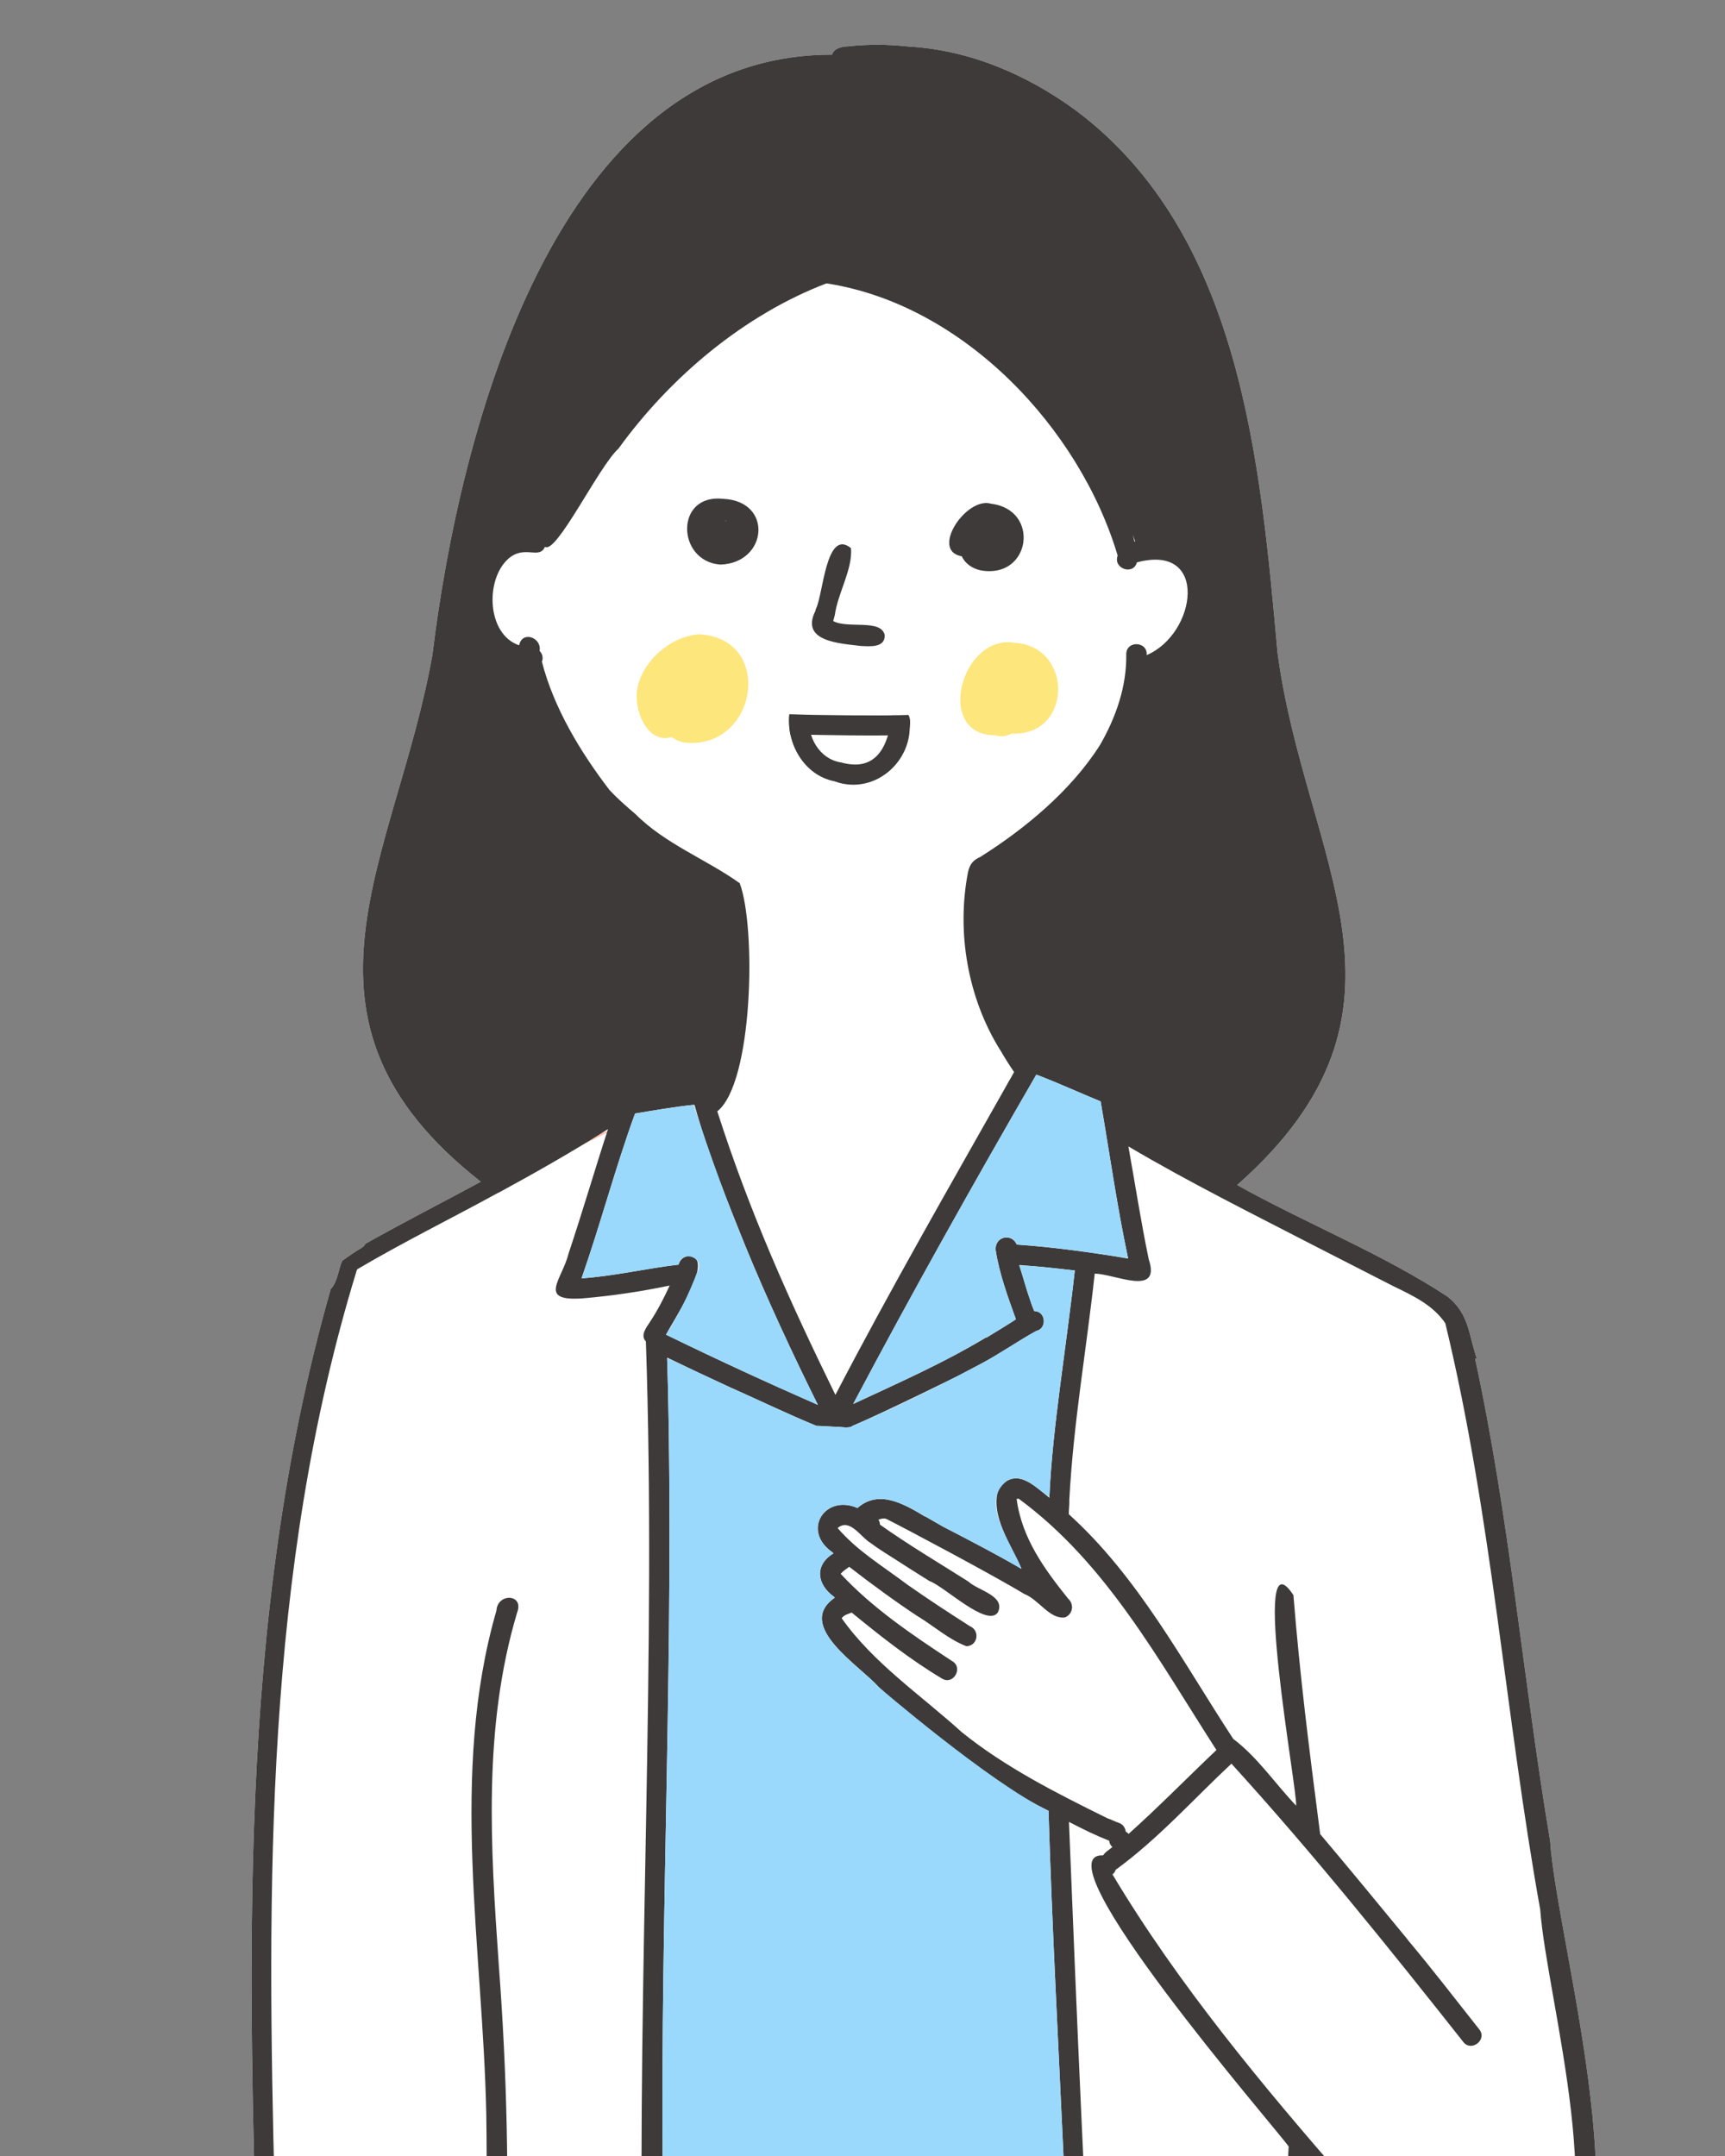
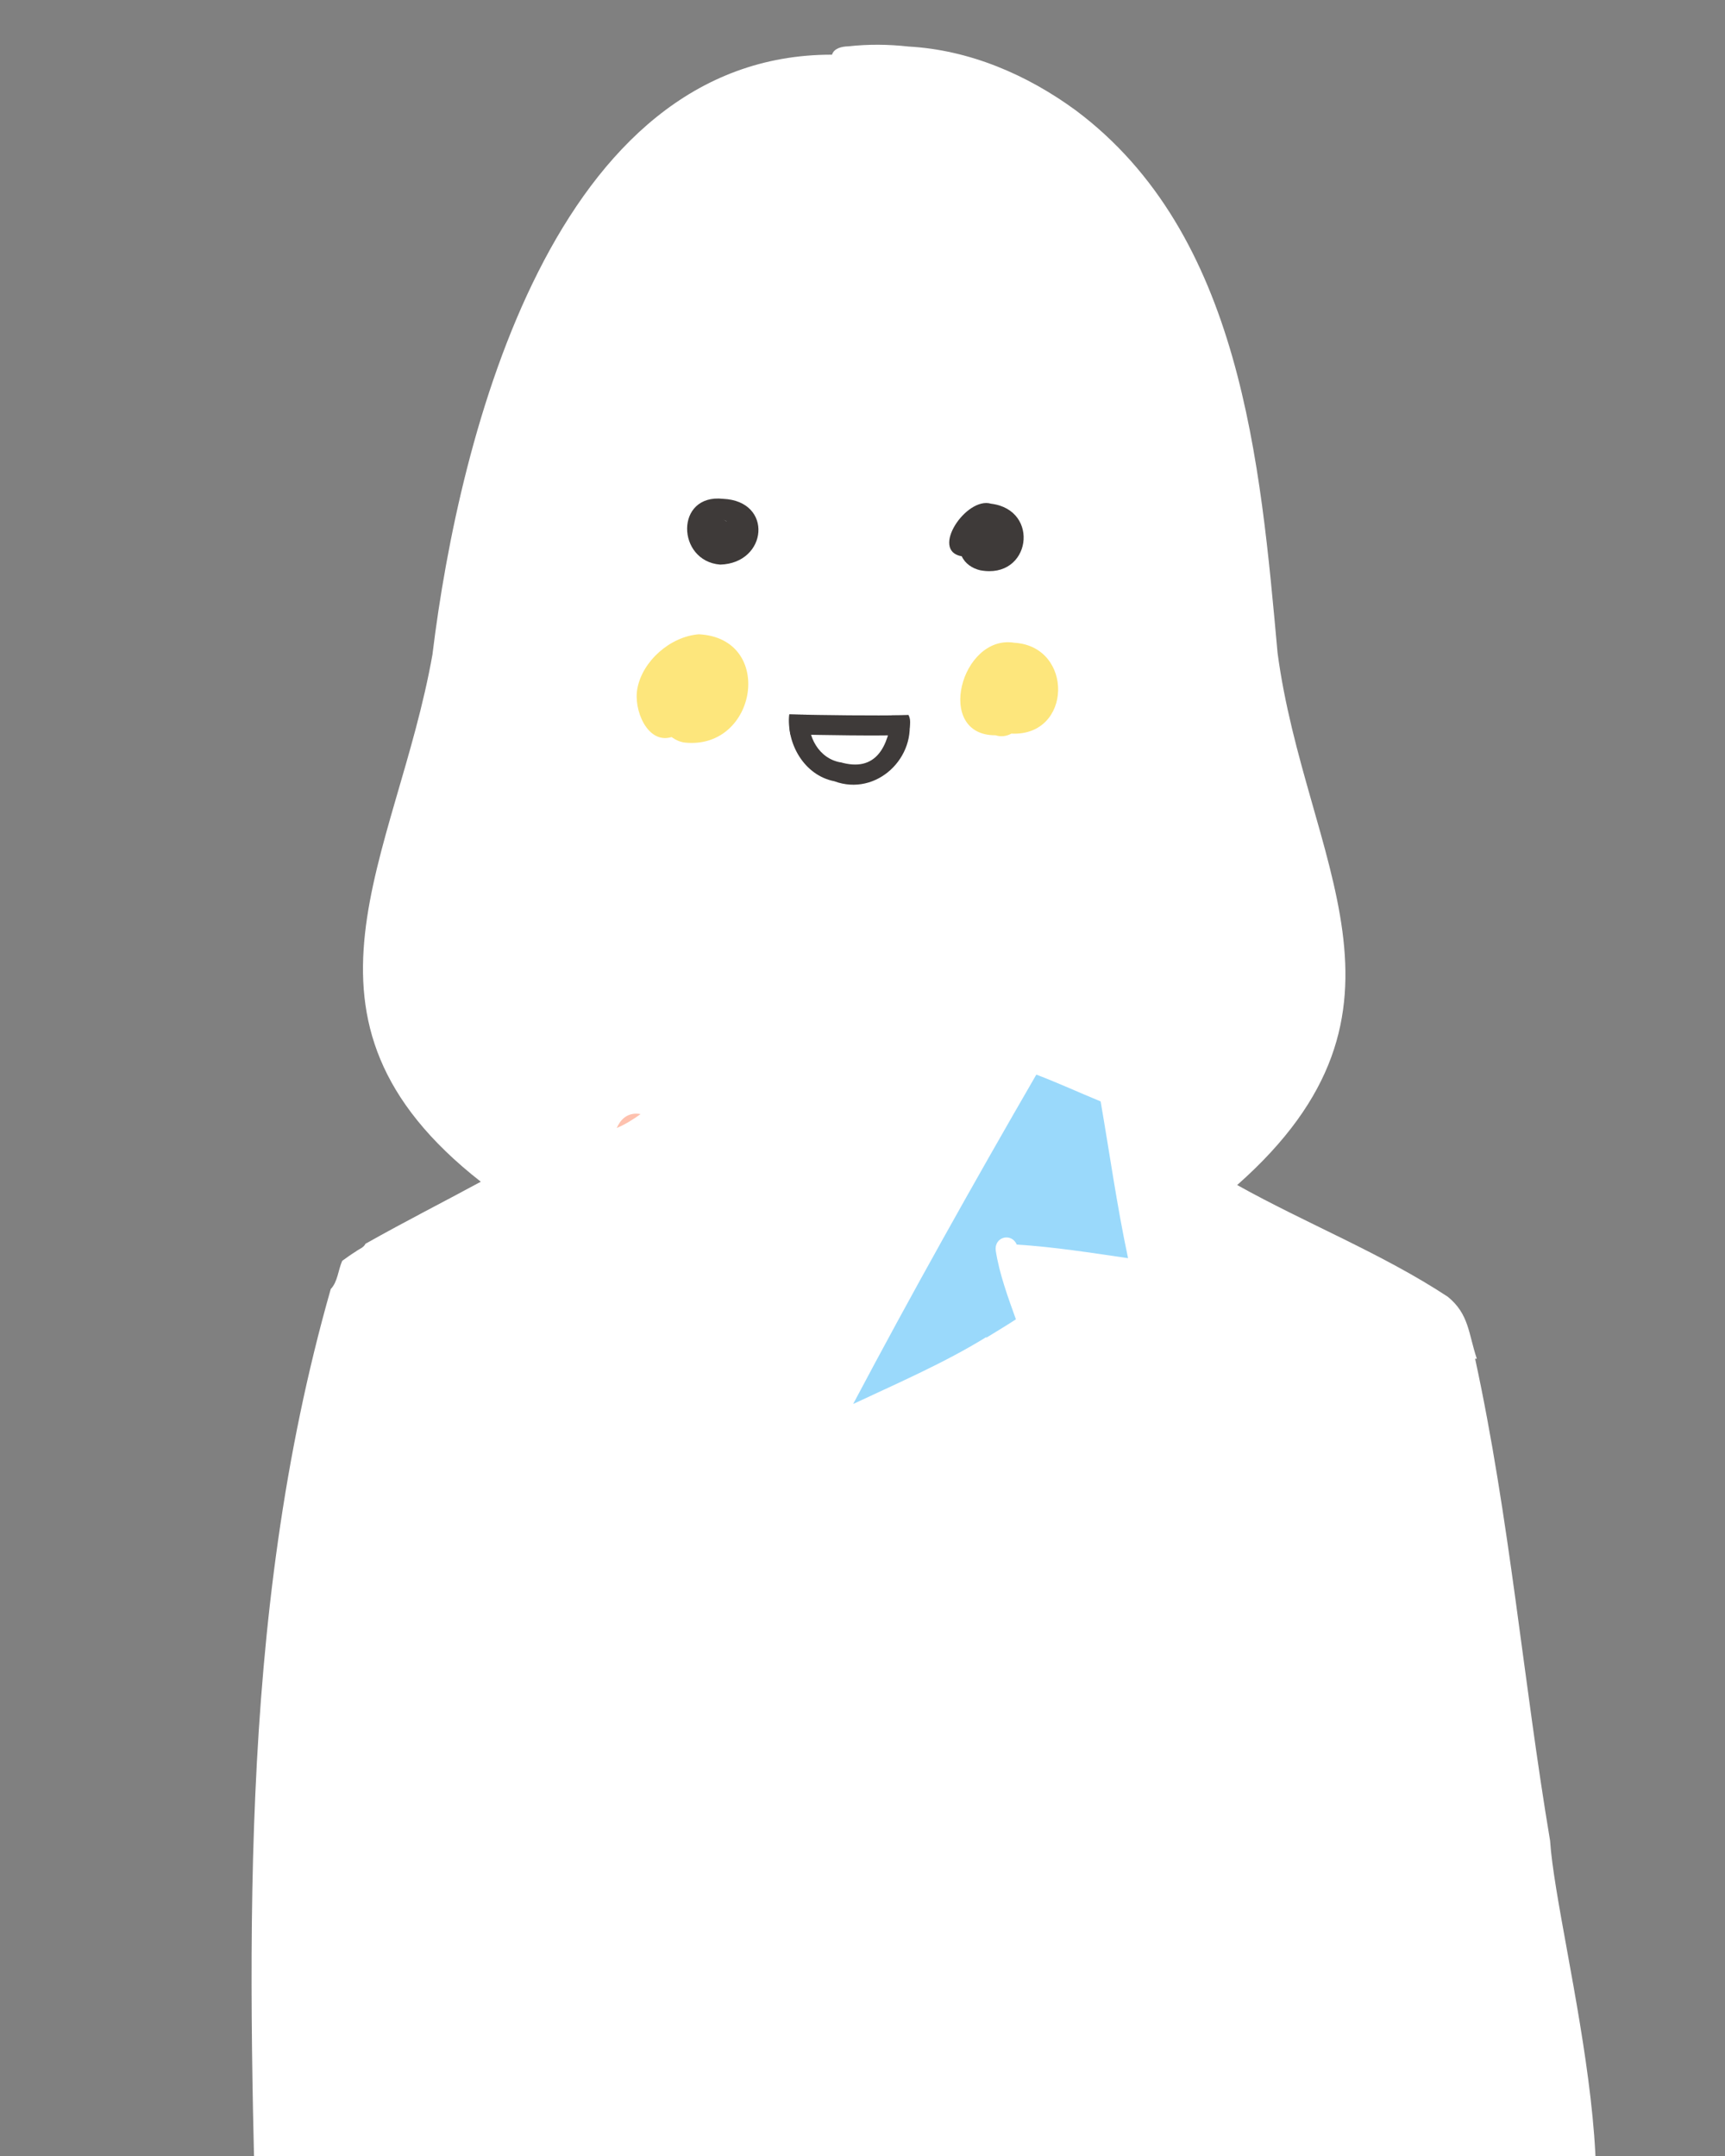
<svg xmlns="http://www.w3.org/2000/svg" version="1.1" x="0px" y="0px" width="200px" height="250px" viewBox="0 0 200 250" enable-background="new 0 0 200 250" xml:space="preserve">
  <rect x="0" y="0" width="200" height="250" fill="#808080" stroke="none" />
  <g id="レイヤー_3">
</g>
  <g id="レイヤー_1">
    <path fill="#FFFFFF" d="M54.702,630.667c-10.686-3.672,6.612-18.706,8.997-23.836c6.93-9.936,11.788-21.967,12.361-34.298h-0.005   c1.049-15.211-0.13-30.551-1.312-45.626c-1.636-20.659-3.501-40.608-5.093-61.562c-14.379-0.85-23.643-0.98-36.514-3.992   c2.858-15.948,5.243-33.565,7.612-49.848c0.025-0.175,0.021-0.38,0.069-0.528c1.12-8.395,2.474-16.932,3.662-25.314   c0.015-0.263,0.095-0.641,0.11-0.812l0.032-0.128h-0.005c0.191-1.54,0.424-3.274,0.674-4.813h-0.005   c1.187-8.719,2.559-17.621,3.666-26.36c-0.88,0.138-1.784,0.164-2.579,0.592c-3.042,1.684-4.649-2.971-6.011-4.932   c-6.037,0.388-12.354,0.772-18.376,1.143c-0.249-16.4-0.366-32.819-0.56-49.219c-0.092-7.757-0.169-15.573-0.262-23.327   c0.362-2.562-0.938-6.332,0.528-8.383c-2.51-2.439,2.118-2.34,3.606-2.344c1.329-0.054,3.272-0.125,4.598-0.193   c-1.068-38.884-2.532-78.891,8.452-117.411c0.817-0.86,0.861-2.225,1.331-3.276c0.523-0.38,1.057-0.759,1.606-1.101   c0.362-0.28,0.893-0.431,1.087-0.876c4.74-2.666,8.801-4.718,13.375-7.194c-24.146-18.92-9.791-37.434-5.593-61.199h-0.005   C53.264,50.325,64.3,6.279,96.465,6.341c0.231-0.76,1.18-0.955,1.881-0.968c2.379-0.262,4.659-0.236,6.988,0.023   c7.106,0.393,13.768,3.284,19.381,7.392c19.216,14.365,21.405,40.856,23.41,62.933c3.234,24.171,18.37,41.306-4.685,61.69   c8.025,4.482,16.756,7.915,24.415,12.952c2.489,2.021,2.398,4.315,3.372,7.191c-0.007,0-0.011,0-0.018,0v0.004   c-0.062-0.005-0.132,0.007-0.184-0.018c3.992,18.391,5.6,37.479,8.695,55.895c0.796,12.085,11.844,49.116-0.372,55.289   c-10.004,8.049-20.969-10.927-27.636-17.023c0.118,16.746,3.792,33.683,6.332,49.903c1.909,10.333,3.636,20.748,5.368,31.191   h-0.023v0.005c-1.99,0.059-4.32,0.02-6.318,0.037c5.18,35.361,13.43,69.852,21.882,104.389c2.029,8.065,4.098,16.159,6.199,24.199   c-13.847,3.133-28.527,4.712-43.034,5.607c4.62,32.526,7.452,65.191,11.975,97.672c1.695,9.335,4.977,20.34,7.438,30.196   c1.654,6.887,3.367,14.747,1.881,21.795c-0.814,6.397-8.627,15.738-14.751,9.08c-9.917-6.23-12.04-24.504-12.999-35.678   c-0.945-10.528-2.023-19.947-4.886-29.976c-8.78-30.637-15.923-61.477-20.519-93.285c-2.161-0.027-4.35-0.087-6.534-0.151   c0,0.631-0.141,1.84-0.174,2.482c0,0,0-0.005-0.005-0.009c-2.111,22.678-3.046,45.672-3.913,68.554   c-1.612,16.655-2.917,33.793,2.289,50.238c0.239-0.014,1.267,3.01,1.413,4.336c0.25,0.651,0.532,1.461-0.041,2.024   c-0.021,1.342-0.038,2.444,0.179,3.85l-0.005,0.005c-0.013,6.862-8.655,8.033-12.975,11.701   c-4.632,3.158-7.964,7.161-12.361,10.553C71.832,625.028,62.938,630.887,54.702,630.667z" />
    <g>
-       <path fill="#FEC1AE" d="M56.706,137.754c4.772-2.467,9.523-5.365,14.673-6.896c-6.208,3.041-12.409,6.102-18.629,9.122    C54.068,139.226,55.394,138.497,56.706,137.754z" />
      <path fill="#FEC1AE" d="M72.435,129.559c0.532-0.395,1.211-0.505,1.835-0.372c-0.873,0.631-1.757,1.182-2.767,1.615    C71.724,130.316,72.009,129.875,72.435,129.559z" />
      <path fill="#FDE67C" d="M115.423,85.259c-7.116,0.045-3.998-11.743,2.189-10.727c6.899,0.416,6.736,10.882-0.354,10.534    C116.697,85.382,116.029,85.459,115.423,85.259z" />
      <path fill="#FDE67C" d="M79.41,86.107c-0.518-0.06-1.037-0.275-1.546-0.642c-2.797,0.862-4.457-3.174-3.96-5.653    c0.593-3.142,3.771-5.993,7.116-6.263C89.87,73.991,87.812,86.964,79.41,86.107z" />
      <path fill="#3E3A39" d="M83.525,60.335c-0.548,0.133-0.95,0.557-1.106,1.092c0.101,0.312,0.069,0.665-0.101,0.954    c0,0.005,0.005,0.009,0.005,0.014c0.76,1.19,2.468,0.786,3.125-0.298c-0.804-0.367-0.631-1.593-1.606-1.826    C83.736,60.293,83.631,60.312,83.525,60.335z M83.507,65.469c-5.075-0.395-5.278-8.251,0.335-7.626    C89.687,58.098,89.002,65.308,83.507,65.469z" />
      <path fill="#3E3A39" d="M82.635,63.872c-0.248-0.211-0.408-0.487-0.463-0.776c-2.05-1.243,0.232-4.172,2.014-2.666    c1.609-0.142,2.604,2.139,0.752,2.588c-0.133,0.184-0.307,0.335-0.514,0.454C84.139,64.162,83.188,64.346,82.635,63.872z" />
      <path fill="#3E3A39" d="M113.643,66.125c-0.901-0.208-1.741-0.759-2.134-1.62c-3.72-0.629,0.526-6.96,3.395-6.097    C120.674,59.114,119.511,67.24,113.643,66.125z" />
-       <path fill="#3E3A39" d="M99.791,74.903c-2.42-0.303-7.045-0.497-5.249-4.07c-0.005,0-0.005,0-0.005,0    c0.023-0.101,0.05-0.197,0.073-0.294c-0.005,0.023-0.009,0.041-0.014,0.064c0.855-1.623,1.158-9.404,4.07-7.043    c0.207,2.473-1.537,5.203-1.881,7.796c0-0.005,0-0.009,0-0.009c-0.055,0.22-0.119,0.45-0.179,0.665    c1.627,0.928,5.58-0.277,5.97,1.637C102.626,75.146,100.825,74.949,99.791,74.903z" />
      <path fill="#3E3A39" d="M91.633,85.158c-0.111-0.765-0.164-1.545-0.115-2.313c4.601,0.083,9.22,0.157,13.82,0.083    c0.381,0.695,0.075,1.564-0.018,2.308C100.749,85.336,96.197,85.245,91.633,85.158z" />
      <path fill="#3E3A39" d="M96.731,90.59c-3.484-0.685-5.58-4.357-5.222-7.754c0.752,0.015,1.53,0.046,2.308,0.046    c-0.294,2.456,1.11,5.114,3.694,5.529c-0.041-0.018-0.092-0.023-0.138-0.046c4.225,1.272,5.643-1.856,6.02-5.419    c0.645,0.001,1.291,0.002,1.941-0.028C106.382,87.811,101.619,92.401,96.731,90.59z" />
-       <path fill="#3E3A39" d="M131.524,62.808c0.013-0.002,0.068-0.031,0.083-0.037c-0.11-0.294-0.197-0.555-0.275-0.794    C131.4,62.23,131.464,62.505,131.524,62.808z M73.665,94.389c3.489,3.501,8.264,5.268,12.1,8.024    c1.916,5.096,1.564,23.168-2.602,26.452c3.721,11.607,8.268,21.798,13.696,32.88c6.341-12.187,13.131-23.995,19.845-35.89    c0.117-0.217,0.266-0.508,0.413-0.716h-0.005c0.091-0.15,0.374-0.665,0.464-0.826c-0.558-0.812-1.105-1.682-1.601-2.546h-0.009    c-3.772-6.054-5.08-13.657-3.735-20.638c0,0.005,0,0.009,0,0.009c0.206-0.971,0.634-1.416,1.395-1.753    c5.207-3.277,10.569-7.711,13.926-13.026c1.849-3.216,3.081-6.776,3.028-10.466c-0.037-1.656,2.509-1.554,2.363,0.069    c5.785-2.44,7.276-13.015-1.129-10.751c-0.421,1.548-2.797,0.716-2.23-0.789c-4.404-14.776-17.87-29.121-33.761-31.563    c-9.559,3.654-18.124,10.868-24.116,19.161c-2.259,2.021-7.192,12.277-8.521,11.388c0,0,0,0.004-0.005,0.004    c-0.667,1.515-2.354-0.285-4.249,1.381c-2.71,2.425-2.492,8.772,1.257,10.034c0.341-1.743,2.652-0.909,2.372,0.661    c0.328,0.299,0.446,0.827,0.266,1.234c1.381,5.372,4.456,10.46,7.832,14.876h-0.005C71.545,92.55,72.504,93.403,73.665,94.389z     M98.956,162.778v0.005c5.246-2.44,10.455-4.76,15.339-7.676c0.005-0.033,0.033-0.061,0.037-0.096v0.005    c0.005-0.019,0.009-0.041,0.014-0.064c-0.005,0.038-0.005,0.103-0.005,0.16l0.005-0.005c0,0.005,0,0.009,0,0.014    c1.148-0.709,2.316-1.396,3.441-2.138c-0.921-2.568-1.929-5.29-2.34-7.984c-0.178-1.618,1.848-2.077,2.437-0.684    c4.282,0.308,8.648,0.879,12.902,1.62c0-0.015-0.006-0.026-0.005-0.041c0.005,0,0.005,0,0.009,0    c-1.296-6.104-2.129-12.105-3.18-18.179c-2.504-1.026-4.859-2.121-7.456-3.106c-7.274,12.571-14.511,25.482-21.226,38.17    c0.002,0,0.01,0,0.014,0c-0.005,0-0.005,0.005-0.005,0.005C98.942,162.78,98.951,162.777,98.956,162.778z M80.681,145.976    c1.214,1.381-2.551,7.076-3.46,8.773l0.005,0.005c0,0.005-0.005,0.005-0.005,0.009c5.834,2.843,11.607,5.509,17.592,8.135    c0.004,0.011,0.008,0,0.014,0c-2.919-5.86-6.014-12.547-8.383-18.349l-0.009,0.005l-0.023-0.096    c-0.005-0.005-0.005-0.014-0.005-0.023h-0.005l-0.005-0.014v0.014c-1.85-4.642-4.222-10.352-5.873-16.316    c-0.029,0.005-0.059,0.005-0.092,0.005c-0.005-0.005-0.005-0.009-0.009-0.014c-2.28,0.233-4.542,0.637-6.8,1.009    c-2.354,6.502-3.945,12.659-6.194,19.097h0.005c0,0.005-0.005,0.009-0.005,0.014c3.751-0.259,7.568-1.165,11.255-1.592    C78.879,145.729,80.014,145.314,80.681,145.976z M101.851,195.599c-2.111-2.419-9.745-7.086-5.07-10.337    c-0.003-0.012-0.043-0.049-0.041-0.051c0.005-0.005-0.046-0.05-0.046-0.055c-2.014-1.455-2.269-3.694-0.064-5.029    c0.001-0.004-0.013-0.02-0.018-0.018c-0.014-0.018-0.032-0.037-0.028-0.041c0-0.004-0.06-0.06-0.06-0.064    c-3.646-2.51-0.867-6.795,2.891-5.144c2.504-2.195,5.43-0.461,7.846,1.005c0-0.012,0.006-0.024,0.005-0.032    c0.005,0,0.009,0.005,0.014,0.005l2.083,1.198c2.975,1.533,6.215,3.217,9.062,4.877c0,0-0.005-0.009-0.009-0.018    c0.005,0.005,0.009,0.009,0.014,0.009c-1.132-2.702-3.697-6.159-2.652-9.264c1.881-2.634,4.138-0.404,5.901,1.046    c-0.007-0.035-0.017-0.08-0.023-0.115l0.014,0.009c0.322-7.824,2.038-17.939,2.946-26.263c-2.325-0.268-4.291-0.472-6.433-0.629    c0.004,0.02,0.007,0.034,0.009,0.05c0,0-0.005,0-0.009,0c0.468,1.436,0.799,2.733,1.317,4.198l0.009-0.005l0.037,0.151    c0.107,0.313,0.235,0.632,0.358,0.941c0.009,0,0.028,0,0.037,0c0.005,0.005,0.005,0.009,0.009,0.014    c1.323,0.01,1.463,2.043,0.188,2.294c-2.142,1.181-4.188,2.628-6.373,3.79l-2.661,1.404c-0.005,0-0.005,0.005-0.009,0.005    c0.005-0.005-8.323,4.131-12.379,5.864c0.018,0.051,0.009,0.106-0.009,0.151c-0.001-0.031-0.013-0.07-0.018-0.101    c-0.489,0.14-0.945,0.051-1.427,0.009c-0.861-0.01-1.789-0.105-2.611-0.119c-3.405-1.41-6.59-2.941-9.828-4.391    c0,0.005,0,0.005,0,0.009l-0.009-0.005l-2.684-1.253c-1.515-0.692-3.267-1.547-4.776-2.271c0,0.023,0,0.05,0.005,0.073    l-0.014-0.005c0.037,1,0.073,1.991,0.092,2.992c0.716,30.21-0.881,61.12-0.601,91.432c15.44-0.303,31.066-0.483,46.512-0.776    c0.001-0.02-0.006-0.038-0.005-0.06c0.005,0,0.009,0,0.014,0c-0.629-13.72-1.368-27.38-1.789-41.107    c-6.827-3.352-12.124-7.587-17.821-12.673C103.732,197.324,101.851,195.599,101.851,195.599z M129.757,211.387    c0.417,0.147,0.716,0.541,0.762,0.996c0.119,0.069,0.225,0.151,0.335,0.266c3.477-3.115,6.785-6.499,10.182-9.723    c-6.747-10.472-12.764-21.678-22.937-29.15c-0.056,0.014-0.172,0.032-0.229,0.037c0.599,4.577,3.281,8.199,5.965,11.553    c0.731,0.643,0.561,1.787-0.33,2.175c-1.778,0.293-3.054-2.069-4.767-2.72c-3.491-2.129-13.956-7.684-15.871-8.641    c-0.319-0.192-0.697-0.081-1.019,0.037c0.11,0.156,0.174,0.362,0.179,0.574c3.288,2.341,6.856,4.443,10.259,6.607    c1.082,1.024,4.368,1.65,3.396,3.588c-1.268,1.748-6.218-3.062-7.915-3.652c-1.245-0.765-2.746-1.734-3.978-2.524    c-0.95-0.61-1.953-1.217-2.863-1.9c-1.108-0.645-2.412-2.941-3.808-1.72c2.298,2.655,5.026,4.265,8.149,6.603    c2.335,1.64,4.754,3.223,7.176,4.767c1.228,0.51,0.914,2.318-0.404,2.326c-1.976-0.755-3.726-2.29-5.501-3.391l-0.005,0.009    c-2.561-1.682-5.385-3.741-8.071-5.823c-0.33,0.237-0.73,0.503-0.996,0.808c3.662,3.961,8.374,7.135,12.893,10.104    c1.358,0.722,0.227,2.817-1.096,2.074c-3.723-2.211-7.274-5.023-10.516-7.681c-0.418,0.173-0.897,0.266-1.161,0.661    c3.696,5.222,9.19,8.916,13.894,13.182c-0.005,0-0.009-0.005-0.014-0.009c5.045,4.081,10.958,7.072,16.903,10.007    c0.005,0,0.005,0,0.009,0.005C128.821,210.973,129.296,211.232,129.757,211.387z M123.558,256.252l-1.854,0.078    c0.432-0.002,1.418-0.025,1.858-0.037c0-0.018-0.005-0.037-0.005-0.055V256.252z M103.434,253.811    c-3.521,0.066-7.046,0.112-10.567,0.17c0.156,0.879,0.256,1.792,0.376,2.679c3.357-0.065,7.184-0.106,10.549-0.147    c-0.097-0.895-0.177-1.82-0.225-2.716L103.434,253.811z M173.553,268.269c2.049,0.133,3.623-1.491,5.323-2.161    c8.33-7.961,0.477-34.133-0.302-44.69c-4.075-22.655-5.595-45.656-11.004-67.985c-1.475-2.164-3.841-3.228-6.121-4.345    c-1.584-0.806-7.059-3.61-8.736-4.469c-7.31-3.777-14.811-7.503-21.886-11.686c0.784,4.358,1.454,8.735,2.358,13.086    c1.488,4.45-4.047,1.651-6.263,1.67c-0.943,8.724-2.469,17.234-2.946,26.268c-0.005,0.005-0.005,0.014-0.009,0.027h0.014    c0.02,0.527-0.07,1.071-0.064,1.597c8.086,7.304,13.234,17.167,19.074,26.062c2.798,2.097,4.865,5.2,7.286,7.736    c0.186-1.585-5.434-32.171-0.317-24.414c0.784,9.655,1.745,17.196,3.102,27.709c3.161,3.736,6.913,8.299,10.172,12.265    c-0.007-0.006-0.05-0.039-0.055-0.046c2.956,3.523,5.683,7.082,8.369,10.475c0.886,1.203-1.016,2.625-1.918,1.372    c-8.648-10.937-17.285-21.71-26.855-32.233c-4.419,4.128-8.492,8.719-13.425,12.31c-0.054,0.186-0.187,0.41-0.372,0.523    c7.605,12.735,17.379,24.467,27.177,35.711c0,0,0,0,0.005,0v-0.005c4.929,5.08,9.368,11.331,15.646,14.729    c0.451,0.204,0.936,0.4,1.409,0.459C173.328,268.25,173.443,268.26,173.553,268.269z M124.302,273.119l0.147,1.473    c-0.032-0.491-0.06-0.982-0.092-1.477C124.339,273.119,124.325,273.119,124.302,273.119z M40.698,323.09    c4.83-0.04,9.821-0.227,14.6-0.569c-0.475-25.966,1.45-51.646,1.083-77.35c-0.395-19.326-4.297-39.488,1.179-58.428    c0.124-2.059,3.246-1.932,2.395,0.243c-3.974,13.333-3.08,27.166-2.125,40.868c0.959,12.628,1.217,24.825,0.803,37.601    c5.322-0.272,10.536-0.458,15.839-0.679c-0.568-36.249,1.638-72.976,0.413-109.225c-0.672-0.708,0.031-1.593,0.459-2.244    c0.894-1.353,1.638-2.797,2.299-4.24c-3.338,0.696-6.667,1.196-10.062,1.482c-5.345,0.394-2.408-2.172-1.675-5.153    c1.664-4.987,3.056-9.77,4.588-14.467c-4.425,2.799-8.692,5.197-12.714,7.387l-0.014-0.009c-5.399,2.96-11.085,5.762-16.353,8.878    c-0.019,0.09-0.119,0.217-0.11,0.307c-10.634,34.795-10.366,71.343-9.443,107.289c0.672,22.775,0.455,45.278,3.125,68.04    c0.294,0.004,0.641,0.041,0.95,0.083v-0.009C37.38,323.03,38.895,323.09,40.698,323.09z M127.587,279.336    c-0.142,0.006-0.365,0.027-0.509,0.028c1.217,16.771,2.018,33.859,4.152,50.467c9.737,0.3,19.173,0.499,29.324,0.39    c-1.109-6.819-2.3-13.74-3.46-20.537h-0.014c-0.002-0.023-0.009-0.069-0.014-0.092c-0.005,0-0.005,0-0.005,0    c-1.721-9.292-3.271-18.12-4.694-27.911c-1.517-10.895-3.656-21.507-2.955-32.788c-1.602-2.228-29.224-34.097-21.51-33.752    c0.203-0.377,0.756-0.686,1.074-0.968c-0.213-0.18-0.349-0.438-0.372-0.73c-1.62-0.639-2.966-1.305-4.666-2.184    c0.907,22.689,1.864,45.406,3.161,68.077c0.123-0.016,0.361-0.038,0.486-0.037l0.023,0.023h-0.014    C127.596,279.327,127.587,279.336,127.587,279.336z M84.709,266.699c-8.426,0.373-17.74,0.705-26.172,1.101    c-0.391,16.532-0.989,32.548-0.954,49.219c0.006,1.949,0.026,3.916,0.041,5.859c-0.14,1.416,0.638,3.766-1.156,4.139    c-0.005,0.005,0.009,0.073,0.014,0.078c1.845,5.978,3.738,12.008,2.882,18.358c0.003,0.008,0.026,0.003,0.032,0.005l-0.005-0.014    c6.195-0.399,12.726-0.802,18.941-1.188v-0.009h0.014c-0.106-24.339,1.149-48.672,2.436-72.987    c-0.277-1.763,1.816-3.329,2.552-1.202c-0.336,2.055-0.45,4.418-0.537,6.396c-1.048,22.503-2.251,45.21-2.129,67.678    c0.905-0.105,1.878-0.116,2.79-0.202c0.739-22.976,1.671-46.106,2.436-69.086c-0.003,0-0.016,0-0.018,0c0,0,0-0.004,0-0.009    c-0.055,0.018-0.164,0.026-0.22,0.014c0.095-0.014,0.185-0.028,0.275-0.041c-0.042-2.664,0.336-5.62,0.216-8.181    C86.091,266.607,84.772,266.703,84.709,266.699z M23.019,269.402c1.213,25.846,0.557,52.225,1.188,78.235    c4.847-0.359,9.787-0.608,14.646-0.931c0,0,0-0.005-0.005-0.014h0.005c-0.021-0.022-0.043-0.077-0.069-0.096    c-2.017-2.271-0.877-5.912-1.032-8.488c0.157-4.282,0.041-8.497-0.078-12.76c-0.767-0.026-1.523-0.059-2.312-0.174    c-0.552-0.043-1.149-0.082-1.702-0.147v0.014c-0.247-0.051-0.518-0.077-0.766-0.064c-2.363-18.455-2.62-37.797-3.047-55.996    c-2.294,0.1-4.657,0.175-6.947,0.307c0.009,0.008,0.022,0.014,0.028,0.023h-0.014C22.95,269.333,22.987,269.361,23.019,269.402z     M44.951,351.762c0.056,0.026,0.174,0.08,0.229,0.106c1.18-0.819,2.763-0.774,4.134-0.973c1.417-0.191,2.815-0.533,4.235-0.725    c-0.438-1.364-0.896-2.941-1.165-4.419c-1.511-0.158-1.946-1.514-1.739-2.849c0.043-1.39,0.076-2.844,0.119-4.24    c-0.005-0.316,0.051-0.767-0.009-1.078c-0.43-0.903-0.357-2.219,0.89-2.257c1.825,0.079,1.622,3.899,2.097,5.263    c0.781,3.273,0.931,6.886,2.67,9.879c0.673-3.342,0.713-7.092,0.78-10.406c-0.287-5.149-2.782-10.079-3.487-15.091    c-4.588,0.338-9.109,0.451-13.696,0.477c0.204,5.327,0.219,10.995-0.032,16.247c-0.027,0.924-0.275,1.852,0.184,2.712    c0.672,1.123,1.589,2.459,2.285,3.57c0.795,1.21,1.387,2.633,2.336,3.712C44.776,351.669,44.946,351.765,44.951,351.762z     M112.799,466.7c2.717,15.782,4.852,30.898,8.571,46.755c4.781,23.649,14.717,48.605,16.527,73.253    c0.586,0.078,1.024,0.638,1.046,1.216c1.508,5.566,3.574,12.931,9.727,14.706c4.45,1.299,8.727-2.38,10.398-6.249    c-0.365-3.087-1.551-6.211-2.244-9.222c-6.402-20.851-7.887-41.823-10.323-63.181c-2.321-18.987-4.49-38.157-7.044-57.152    c-8.884,0.157-17.781,0.099-26.663-0.156C112.794,466.682,112.799,466.691,112.799,466.7z M65.135,609.292    c1.896,1.37,3.763,2.861,6.364,2.56c3.292,0.178,6.304-1.284,8.837-3.257l-0.009-0.005c6.801-6.122,13.298-12.501,19.294-19.344    c-4.958-15.188-4.741-31.838-2.992-47.576H96.62c1.377-25.048,2-50.423,4.455-75.331c-9.593-0.248-19.37-0.681-28.92-1.101    c1.95,25.434,4.775,53.909,6.337,78.878c1.401,22.773,1.252,45.135-12.806,64.007l0.014-0.032    c-0.291,0.387-0.536,0.805-0.821,1.202C64.958,609.288,65.058,609.267,65.135,609.292z M150.717,624.149l0.083,0.096    c0.005,0,0.005,0,0.009,0c0,0,0.005,0.005,0.005,0.009c4.224,3.113,8.062-2.473,9.379-6.102c1.908-5.928,1.102-12.173-0.22-18.138    c-6.72,9.481-17.901,5.621-21.267-4.616c1.15,10.286,3.412,20.949,10.975,28.379C150.041,623.703,150.445,623.893,150.717,624.149    z M54.385,627.677c3.581,0.93,7.498-1.439,10.686-2.57c-0.005,0-0.005,0-0.009,0c10.266-4.076,16.957-13.211,26.112-19.106    c3.321-2.446,8.497-3.147,9.641-7.469c-0.313-2.15-0.064-4.274-0.266-6.387c-5.89,6.428-12.08,12.731-18.606,18.45    c-4.776,4.137-13.972,6.052-18.275,0.399c-1.917,2.386-3.539,5.678-6.19,7.791c-0.218,0.23-0.388,0.537-0.633,0.753    c0.005,0,0.005,0.005,0.005,0.005c-1.387,2.269-3.941,5.277-2.588,8.071C54.254,627.592,54.381,627.68,54.385,627.677z     M54.702,630.667c-10.686-3.672,6.612-18.706,8.997-23.836c6.93-9.936,11.788-21.967,12.361-34.298h-0.005    c1.049-15.211-0.13-30.551-1.312-45.626c-1.636-20.659-3.501-40.608-5.093-61.562c-14.379-0.85-23.643-0.98-36.514-3.992    c2.858-15.948,5.243-33.565,7.612-49.848c0.025-0.175,0.021-0.38,0.069-0.528c1.12-8.395,2.474-16.932,3.662-25.314    c0.015-0.263,0.095-0.641,0.11-0.812l0.032-0.128h-0.005c0.191-1.54,0.424-3.274,0.674-4.813h-0.005    c1.187-8.719,2.559-17.621,3.666-26.36c-0.88,0.138-1.784,0.164-2.579,0.592c-3.042,1.684-4.649-2.971-6.011-4.932    c-6.037,0.388-12.354,0.772-18.376,1.143c-0.249-16.4-0.366-32.819-0.56-49.219c-0.092-7.757-0.169-15.573-0.262-23.327    c0.362-2.562-0.938-6.332,0.528-8.383c-2.51-2.439,2.118-2.34,3.606-2.344c1.329-0.054,3.272-0.125,4.598-0.193    c-1.068-38.884-2.532-78.891,8.452-117.411c0.817-0.86,0.861-2.225,1.331-3.276c0.523-0.38,1.057-0.759,1.606-1.101    c0.362-0.28,0.893-0.431,1.087-0.876c4.74-2.666,8.801-4.718,13.375-7.194c-24.146-18.92-9.791-37.434-5.593-61.199h-0.005    C53.264,50.325,64.3,6.279,96.465,6.341c0.231-0.76,1.18-0.955,1.881-0.968c2.379-0.262,4.659-0.236,6.988,0.023    c7.106,0.393,13.768,3.284,19.381,7.392c19.216,14.365,21.405,40.856,23.41,62.933c3.234,24.171,18.37,41.306-4.685,61.69    c8.025,4.482,16.756,7.915,24.415,12.952c2.489,2.021,2.398,4.315,3.372,7.191c-0.007,0-0.011,0-0.018,0v0.004    c-0.062-0.005-0.132,0.007-0.184-0.018c3.992,18.391,5.6,37.479,8.695,55.895c0.796,12.085,11.844,49.116-0.372,55.289    c-10.004,8.049-20.969-10.927-27.636-17.023c0.118,16.746,3.792,33.683,6.332,49.903c1.909,10.333,3.636,20.748,5.368,31.191    h-0.023v0.005c-1.99,0.059-4.32,0.02-6.318,0.037c5.18,35.361,13.43,69.852,21.882,104.389c2.029,8.065,4.098,16.159,6.199,24.199    c-13.847,3.133-28.527,4.712-43.034,5.607c4.62,32.526,7.452,65.191,11.975,97.672c1.695,9.335,4.977,20.34,7.438,30.196    c1.654,6.887,3.367,14.747,1.881,21.795c-0.814,6.397-8.627,15.738-14.751,9.08c-9.917-6.23-12.04-24.504-12.999-35.678    c-0.945-10.528-2.023-19.947-4.886-29.976c-8.78-30.637-15.923-61.477-20.519-93.285c-2.161-0.027-4.35-0.087-6.534-0.151    c0,0.631-0.141,1.84-0.174,2.482c0,0,0-0.005-0.005-0.009c-2.111,22.678-3.046,45.672-3.913,68.554    c-1.612,16.655-2.917,33.793,2.289,50.238c0.239-0.014,1.267,3.01,1.413,4.336c0.25,0.651,0.532,1.461-0.041,2.024    c-0.021,1.342-0.038,2.444,0.179,3.85l-0.005,0.005c-0.013,6.862-8.655,8.033-12.975,11.701    c-4.632,3.158-7.964,7.161-12.361,10.553C71.832,625.028,62.938,630.887,54.702,630.667z" />
      <path fill="#9AD9FB" d="M98.956,162.778c-0.004,0-0.023,0-0.028,0c6.715-12.688,13.952-25.599,21.226-38.17    c2.597,0.985,4.953,2.081,7.456,3.106c1.051,6.075,1.884,12.074,3.18,18.179c-4.267-0.624-8.62-1.309-12.907-1.578    c-0.589-1.392-2.615-0.935-2.436,0.684c0.412,2.694,1.418,5.415,2.34,7.984c-1.126,0.742-2.293,1.428-3.441,2.138    c-0.009-0.092-0.005-0.147,0.005-0.184l-0.032,0.124c-4.794,2.958-10.156,5.277-15.362,7.722V162.778z" />
-       <path fill="#9AD9FB" d="M94.817,162.902c-5.982-2.625-11.759-5.294-17.592-8.135c1.6-2.565,2.604-4.64,3.625-7.295    c0.946-1.61-1.753-2.644-2.161-0.83c-3.689,0.428-7.503,1.333-11.255,1.592c2.24-6.449,3.842-12.6,6.194-19.11    c2.258-0.373,4.52-0.777,6.8-1.009c1.912,5.906,4.03,11.69,5.974,16.325v-0.014l0.037,0.133l0.009-0.005    c2.37,5.804,5.463,12.486,8.383,18.349C94.826,162.903,94.821,162.913,94.817,162.902z" />
-       <path fill="#9AD9FB" d="M121.567,209.979c0.421,13.727,1.161,27.388,1.79,41.107c-15.45,0.445-31.068,0.487-46.512,0.835h-0.009    c-0.301-31.323,1.449-63.204,0.509-94.423c1.538,0.617,3.284,1.529,4.786,2.202l2.68,1.248c3.247,1.43,6.429,2.983,9.837,4.387    c0.821,0.014,1.751,0.11,2.611,0.119c0.483,0.042,0.936,0.13,1.427-0.009l0.014,0.115c0.023-0.051,0.032-0.11,0.014-0.165    c4.058-1.734,8.216-3.727,12.384-5.878l2.666-1.39c2.184-1.162,4.232-2.609,6.373-3.79c1.273-0.25,1.137-2.286-0.188-2.294    c-0.203-0.373-0.342-0.723-0.441-1.106l-0.009,0.005c-0.518-1.466-0.849-2.763-1.317-4.198c2.143,0.04,4.111,0.341,6.433,0.578    c-0.908,8.32-2.625,18.445-2.946,26.264c-1.52-0.913-2.96-2.896-4.91-1.872c-3.287,2.414,0.635,7.415,1.652,10.163    c-0.005,0.005,0.014,0.041,0.014,0.041c-1.179-0.688-2.39-1.367-3.698-2.065c-1.663-0.883-3.674-1.956-5.364-2.812l-2.083-1.202    c-2.459-1.389-5.343-3.2-7.865-0.977c-3.762-1.653-6.533,2.637-2.89,5.143c0,0.005,0.06,0.06,0.06,0.064    c-0.005,0.005,0.05,0.06,0.046,0.06c-2.206,1.335-1.949,3.574,0.064,5.029c0,0.005,0.051,0.05,0.046,0.055    c0,0,0.046,0.051,0.041,0.051c-4.672,3.254,2.953,7.912,5.07,10.337C101.851,195.599,114.704,206.674,121.567,209.979z" />
    </g>
  </g>
  <g id="レイヤー_2">
</g>
</svg>